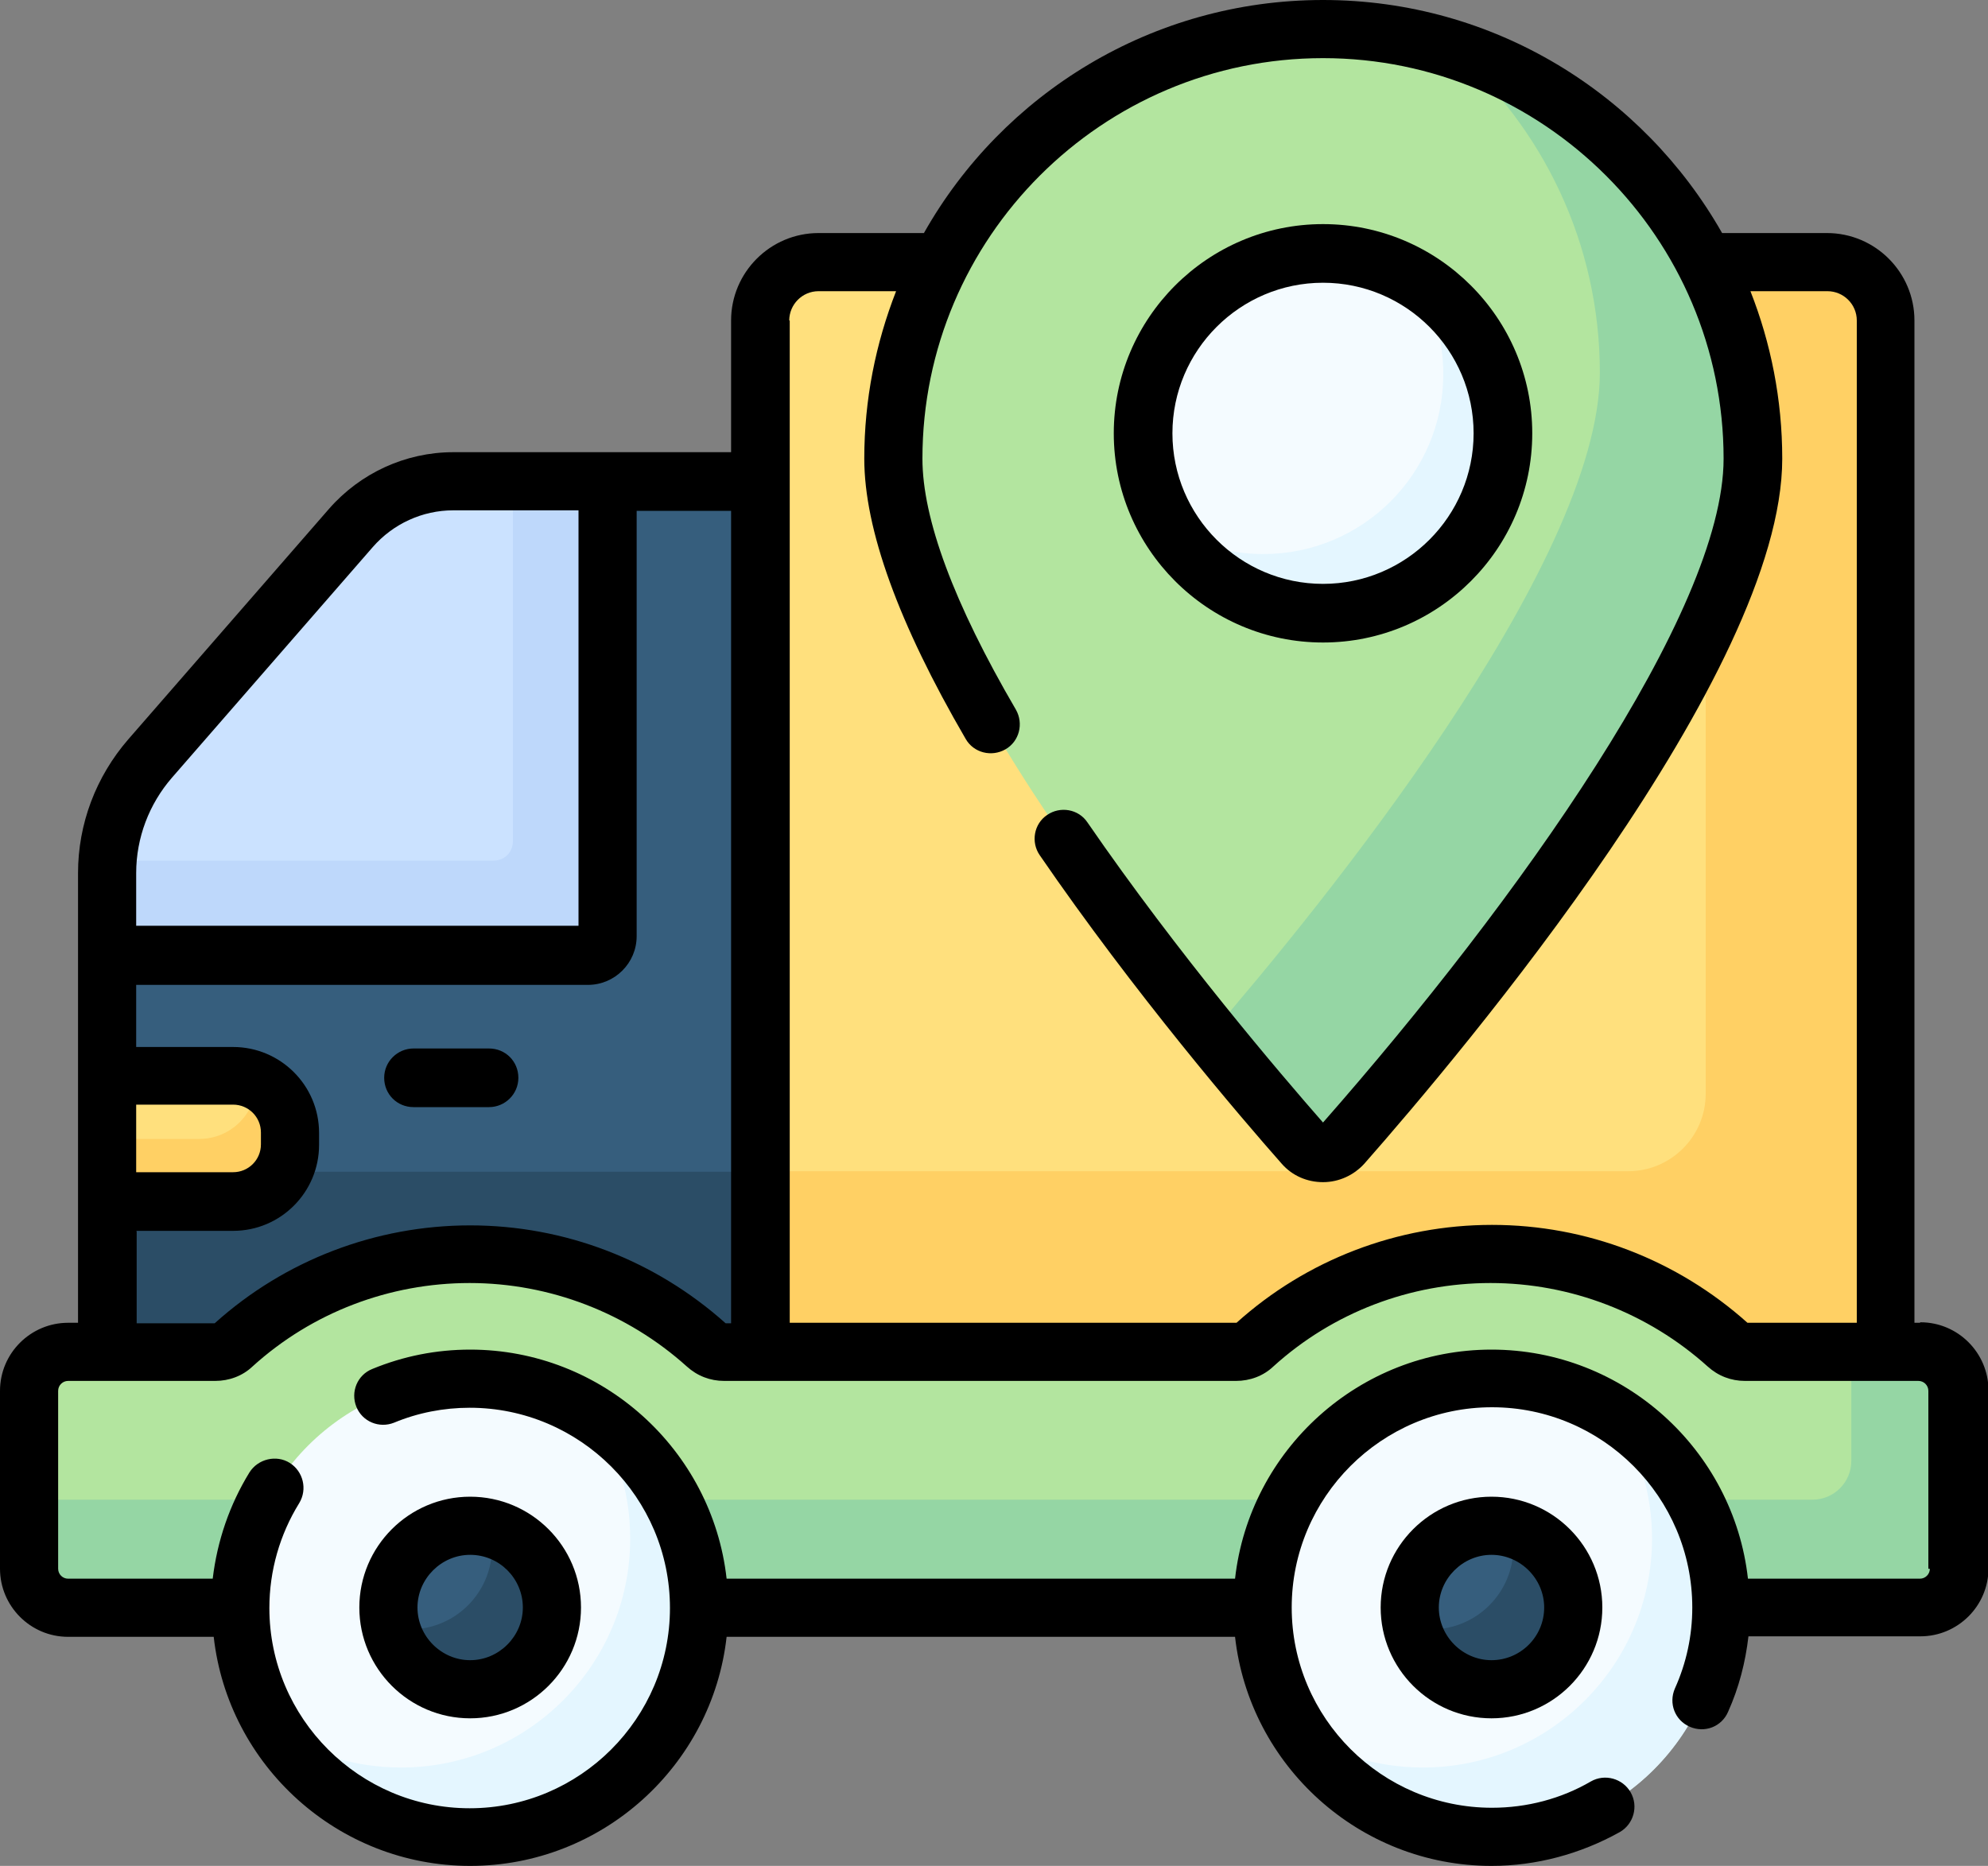
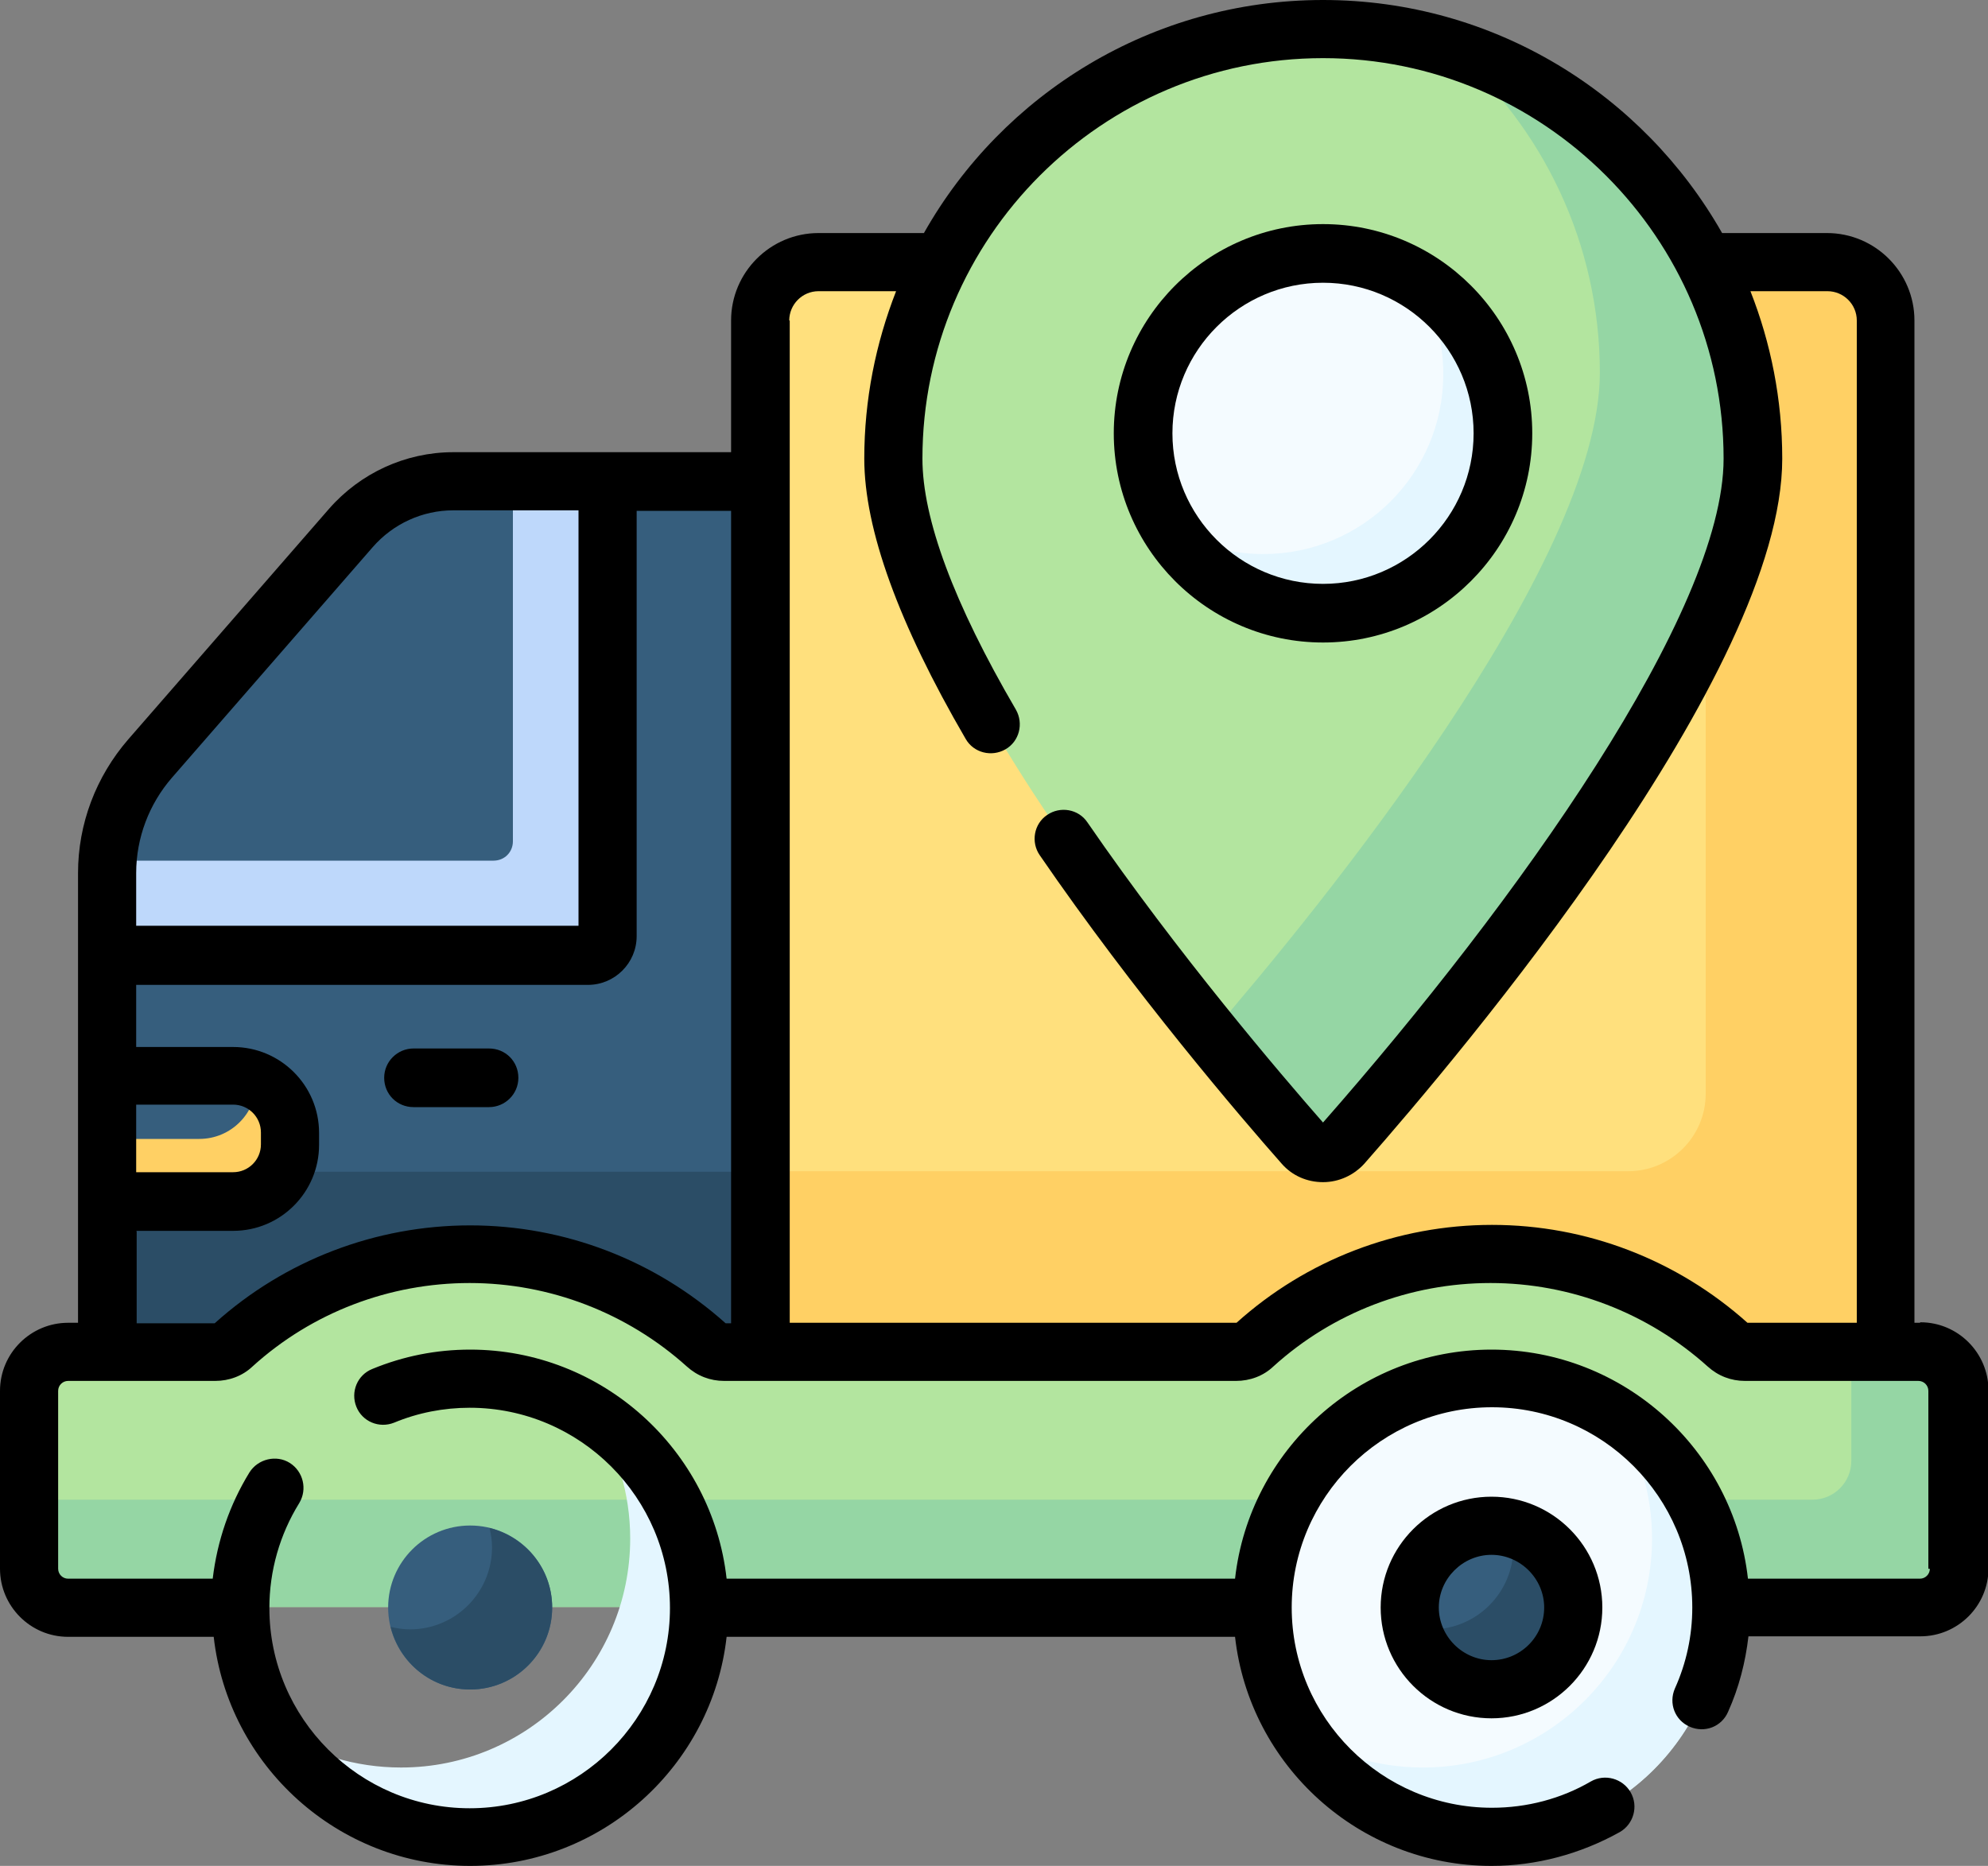
<svg xmlns="http://www.w3.org/2000/svg" id="Layer_2" width="40" height="37.55" viewBox="0 0 40 37.55">
  <rect x="0" y="0" width="40" height="37.55" fill="#808080" stroke="none" />
  <defs>
    <style>.cls-1{fill:#bed8fb;}.cls-1,.cls-2,.cls-3,.cls-4,.cls-5,.cls-6,.cls-7,.cls-8,.cls-9,.cls-10,.cls-11{stroke-width:0px;}.cls-2{fill:#000;}.cls-3{fill:#b3e59f;}.cls-4{fill:#365e7d;}.cls-5{fill:#95d6a4;}.cls-6{fill:#cbe2ff;}.cls-7{fill:#ffe07d;}.cls-8{fill:#2b4d66;}.cls-9{fill:#e4f6ff;}.cls-10{fill:#f4fbff;}.cls-11{fill:#ffd064;}</style>
  </defs>
  <g id="Layer_1-2">
    <path class="cls-4" d="M7.06,10.62l-4.04,4.64c-.56.64-.86,1.46-.86,2.31v11.97h13.69V9.69h-6.72c-.79,0-1.54.34-2.06.94h0Z" />
    <path class="cls-8" d="M2.16,23.58h13.69v5.96H2.16v-5.96Z" />
    <path class="cls-7" d="M37.94,29.54H15.3V6.45c0-.65.52-1.17,1.17-1.17h20.3c.65,0,1.17.52,1.17,1.17v23.09h0Z" />
    <path class="cls-11" d="M36.77,5.27h-2.45v16.74c0,.86-.7,1.56-1.56,1.56H15.3v5.96h22.64V6.45c0-.65-.52-1.17-1.17-1.17h0Z" />
    <path class="cls-3" d="M38.63,27.2h-3.49c-.13,0-.26-.05-.36-.14-1.26-1.14-2.93-1.83-4.77-1.83s-3.51.69-4.77,1.83c-.1.09-.23.14-.36.14h-10.3c-.13,0-.26-.05-.36-.14-1.26-1.14-2.93-1.83-4.77-1.83s-3.51.69-4.77,1.83c-.1.09-.23.14-.36.14H1.37c-.43,0-.78.35-.78.78v3.58c0,.43.35.78.78.78h37.27c.43,0,.78-.35.78-.78v-3.58c0-.43-.35-.78-.78-.78h0Z" />
    <path class="cls-5" d="M38.63,27.2h-1.38v2.2c0,.43-.35.78-.78.78H.59v1.38c0,.43.35.78.78.78h37.27c.43,0,.78-.35.78-.78v-3.58c0-.43-.35-.78-.78-.78Z" />
-     <circle class="cls-10" cx="9.46" cy="32.35" r="4.61" />
    <path class="cls-9" d="M11.95,28.47c.46.72.73,1.58.73,2.49,0,2.55-2.07,4.61-4.61,4.61-.92,0-1.78-.27-2.49-.73.82,1.27,2.25,2.12,3.88,2.12,2.55,0,4.61-2.07,4.61-4.61,0-1.63-.84-3.06-2.12-3.88h0Z" />
    <circle class="cls-4" cx="9.46" cy="32.35" r="1.65" />
    <path class="cls-8" d="M9.85,30.75c.03.13.05.25.05.39,0,.91-.74,1.65-1.65,1.65-.13,0-.26-.02-.39-.05.18.72.82,1.26,1.6,1.26.91,0,1.65-.74,1.65-1.65,0-.78-.54-1.42-1.26-1.6Z" />
    <circle class="cls-10" cx="30.01" cy="32.35" r="4.61" />
    <path class="cls-9" d="M32.51,28.47c.46.72.73,1.58.73,2.49,0,2.55-2.07,4.61-4.61,4.61-.92,0-1.78-.27-2.49-.73.82,1.27,2.25,2.12,3.88,2.12,2.55,0,4.61-2.07,4.61-4.61,0-1.63-.84-3.06-2.12-3.88h0Z" />
    <circle class="cls-4" cx="30.01" cy="32.35" r="1.65" />
    <path class="cls-8" d="M30.4,30.75c.03.13.05.25.05.39,0,.91-.74,1.65-1.65,1.65-.13,0-.26-.02-.39-.05.18.72.82,1.26,1.6,1.26.91,0,1.65-.74,1.65-1.65,0-.78-.54-1.42-1.26-1.6Z" />
-     <path class="cls-6" d="M9.12,9.69c-.79,0-1.54.34-2.06.94l-4.04,4.64c-.56.64-.86,1.46-.86,2.31v1.65h9.68c.22,0,.39-.17.39-.39v-9.14h-3.1Z" />
    <path class="cls-1" d="M10.32,9.69v7.24c0,.22-.17.39-.39.39H2.17c0,.08-.01.17-.01.25v1.65h9.68c.22,0,.39-.17.39-.39v-9.14h-1.9Z" />
-     <path class="cls-7" d="M2.16,24.18h2.53c.63,0,1.15-.51,1.15-1.15v-.24c0-.63-.51-1.15-1.15-1.15h-2.53v2.54Z" />
    <path class="cls-11" d="M5.16,21.75v.02c0,.63-.51,1.15-1.15,1.15h-1.86v1.27h2.53c.63,0,1.15-.51,1.15-1.15v-.24c0-.46-.28-.86-.67-1.04Z" />
    <path class="cls-3" d="M35.27,9.23c0,4.16-6.58,11.89-8.26,13.8-.21.23-.57.23-.78,0-1.68-1.91-8.26-9.64-8.26-13.8,0-4.78,3.87-8.65,8.65-8.65s8.65,3.87,8.65,8.65Z" />
    <path class="cls-5" d="M29.22.98c1.82,1.59,2.97,3.92,2.97,6.52,0,3.87-5.67,10.81-7.83,13.31.8.99,1.48,1.77,1.88,2.23.21.23.57.23.78,0,1.68-1.91,8.26-9.64,8.26-13.8,0-3.87-2.54-7.15-6.05-8.25Z" />
    <circle class="cls-10" cx="26.62" cy="8.72" r="3.62" />
    <path class="cls-9" d="M28.51,5.64c.34.55.53,1.2.53,1.89,0,2-1.62,3.62-3.62,3.62-.69,0-1.34-.2-1.89-.53.64,1.04,1.78,1.73,3.09,1.73,2,0,3.62-1.62,3.62-3.62,0-1.31-.69-2.45-1.73-3.09h0Z" />
    <path class="cls-2" d="M38.63,26.62h-.11V6.45c0-.97-.79-1.76-1.76-1.76h-2.11c-1.59-2.8-4.59-4.69-8.03-4.69s-6.45,1.89-8.03,4.69h-2.12c-.97,0-1.76.79-1.76,1.76v2.65h-5.59c-.96,0-1.87.42-2.5,1.14l-4.04,4.64c-.65.75-1.01,1.7-1.01,2.69v9.05h-.2c-.75,0-1.37.61-1.37,1.37v3.58c0,.75.61,1.37,1.37,1.37h2.93c.29,2.59,2.5,4.61,5.16,4.61s4.87-2.02,5.16-4.61h10.23c.29,2.59,2.5,4.61,5.16,4.61.9,0,1.79-.24,2.58-.68.28-.16.38-.52.22-.8-.16-.28-.52-.38-.8-.22-.6.35-1.29.53-1.99.53-2.22,0-4.03-1.81-4.03-4.03s1.81-4.03,4.03-4.03,4.03,1.81,4.03,4.03c0,.57-.12,1.12-.35,1.63-.13.3,0,.64.3.77.3.13.64,0,.77-.3.22-.49.35-1,.41-1.52h3.46c.75,0,1.37-.61,1.37-1.37v-3.58c0-.75-.61-1.37-1.37-1.37h0ZM15.88,6.45c0-.32.26-.59.59-.59h1.56c-.41,1.05-.64,2.18-.64,3.37,0,1.42.69,3.32,2.04,5.64.16.28.52.37.8.21.28-.16.37-.52.21-.8-1.25-2.14-1.88-3.84-1.88-5.05,0-4.45,3.62-8.06,8.06-8.06s8.06,3.62,8.06,8.06c0,3.09-4.15,8.91-8.06,13.36-.85-.97-2.91-3.38-4.74-6.04-.18-.27-.55-.33-.81-.15-.27.18-.33.55-.15.81,1.9,2.77,4.04,5.27,4.87,6.21.21.24.51.37.83.37s.62-.14.83-.37c1.97-2.24,8.41-9.87,8.41-14.19,0-1.19-.23-2.33-.64-3.37h1.55c.32,0,.59.26.59.59v20.17h-2.2c-1.42-1.27-3.24-1.97-5.14-1.97s-3.73.7-5.14,1.97h-8.99V6.45ZM3.46,15.65l4.04-4.64c.41-.47,1-.74,1.62-.74h2.52v8.36H2.74v-1.06c0-.71.26-1.39.72-1.92h0ZM2.74,22.23h1.95c.31,0,.56.25.56.56v.24c0,.31-.25.56-.56.56h-1.95v-1.37ZM2.74,24.77h1.95c.96,0,1.73-.78,1.73-1.73v-.24c0-.96-.78-1.73-1.73-1.73h-1.95v-1.25h9.09c.54,0,.98-.44.98-.98v-8.56h1.9v16.35h-.11c-1.42-1.27-3.24-1.97-5.14-1.97s-3.73.7-5.14,1.97h-1.57v-1.85h0ZM38.83,31.57c0,.11-.09.2-.2.2h-3.46c-.29-2.59-2.5-4.61-5.16-4.61s-4.87,2.02-5.16,4.61h-10.23c-.29-2.59-2.5-4.61-5.16-4.61-.68,0-1.34.13-1.97.39-.3.12-.44.46-.32.76.12.3.46.44.76.32.48-.2,1-.3,1.52-.3,2.22,0,4.03,1.81,4.03,4.03s-1.81,4.03-4.03,4.03-4.03-1.81-4.03-4.03c0-.75.21-1.48.6-2.11.17-.28.08-.64-.19-.81s-.64-.08-.81.19c-.4.65-.65,1.38-.74,2.14H1.37c-.11,0-.2-.09-.2-.2v-3.58c0-.11.09-.2.2-.2h2.96c.28,0,.55-.1.75-.29,1.2-1.09,2.76-1.68,4.37-1.68s3.17.6,4.37,1.68c.21.19.47.29.75.29h10.3c.28,0,.55-.1.75-.29,1.2-1.09,2.76-1.68,4.37-1.68s3.17.6,4.37,1.68c.21.19.47.29.75.29h3.49c.11,0,.2.09.2.2v3.58h0Z" />
-     <path class="cls-2" d="M9.46,34.58c1.23,0,2.23-1,2.23-2.23s-1-2.23-2.23-2.23-2.23,1-2.23,2.23,1,2.23,2.23,2.23ZM9.46,31.29c.59,0,1.06.48,1.06,1.06s-.48,1.06-1.06,1.06-1.06-.48-1.06-1.06.48-1.06,1.06-1.06Z" />
    <path class="cls-2" d="M27.78,32.35c0,1.23,1,2.23,2.23,2.23s2.23-1,2.23-2.23-1-2.23-2.23-2.23-2.23,1-2.23,2.23ZM31.07,32.35c0,.59-.48,1.06-1.06,1.06s-1.06-.48-1.06-1.06.48-1.06,1.06-1.06,1.06.48,1.06,1.06Z" />
    <path class="cls-2" d="M8.32,22.28h1.52c.32,0,.59-.26.59-.59s-.26-.59-.59-.59h-1.52c-.32,0-.59.26-.59.59s.26.59.59.59Z" />
    <path class="cls-2" d="M26.62,12.93c2.32,0,4.21-1.89,4.21-4.21s-1.89-4.21-4.21-4.21-4.21,1.89-4.21,4.21c0,2.32,1.89,4.21,4.21,4.21ZM26.62,5.69c1.67,0,3.03,1.36,3.03,3.03s-1.36,3.03-3.03,3.03-3.03-1.36-3.03-3.03,1.36-3.03,3.03-3.03Z" />
  </g>
</svg>